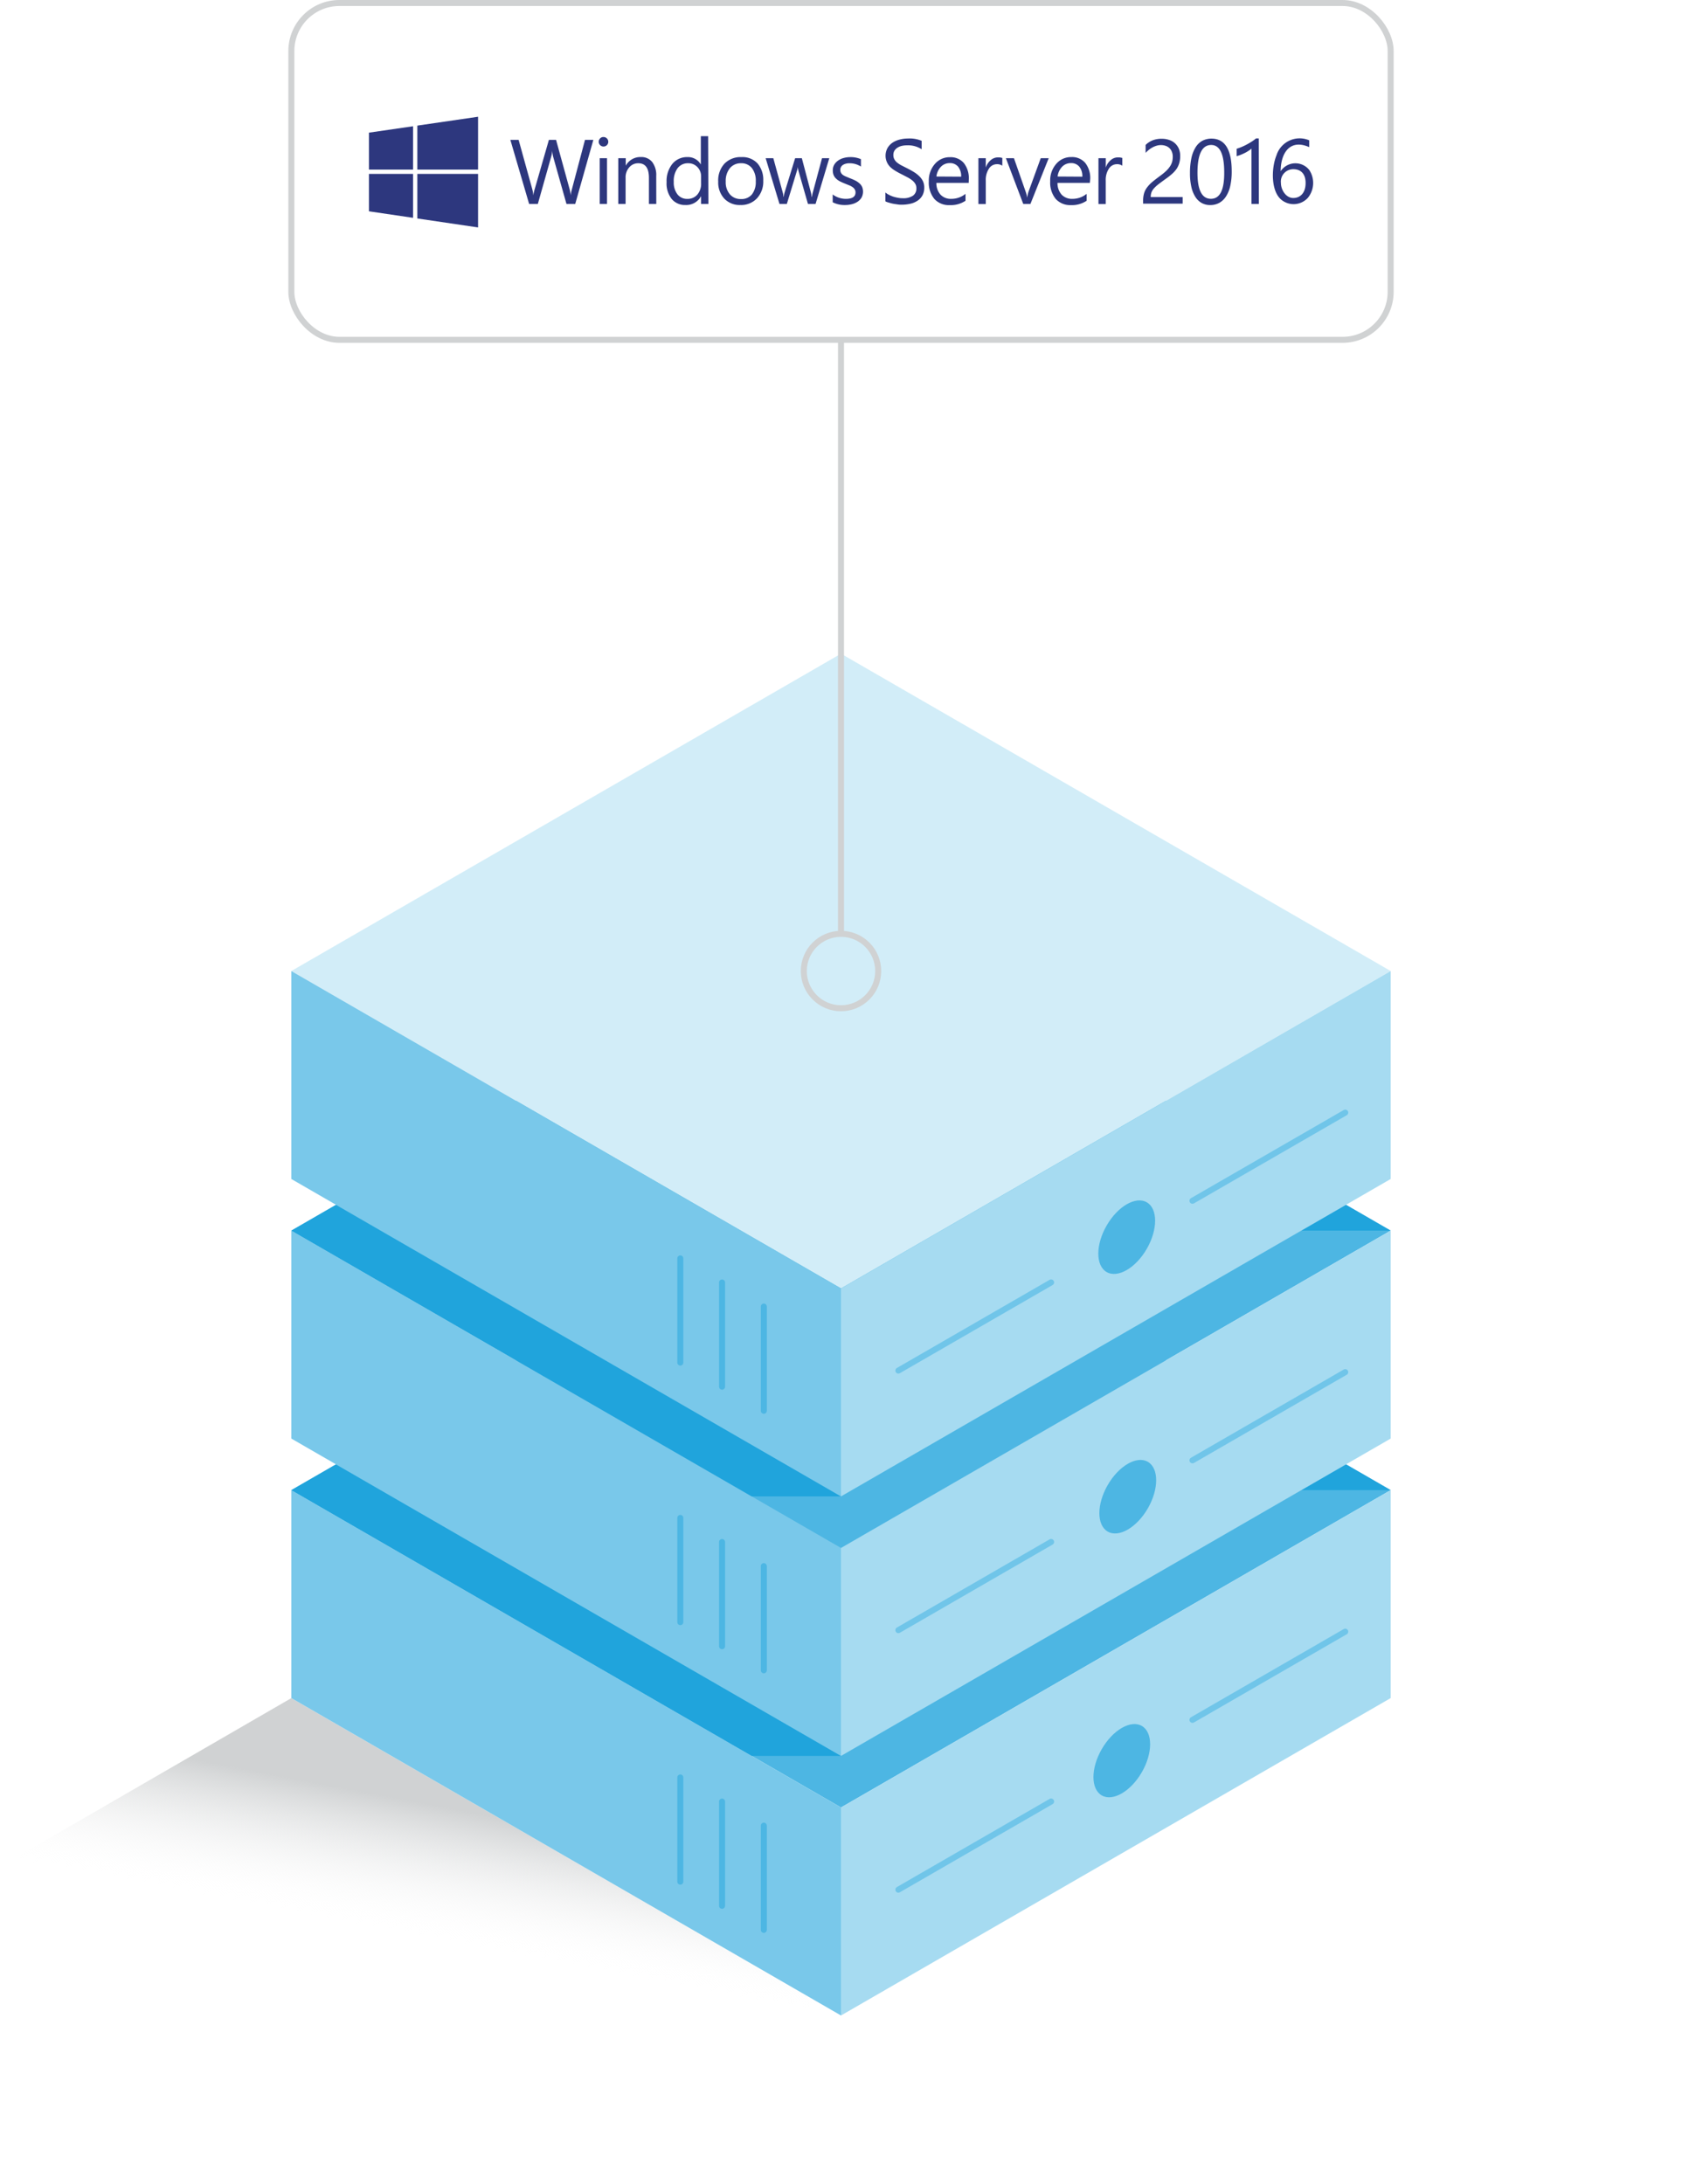
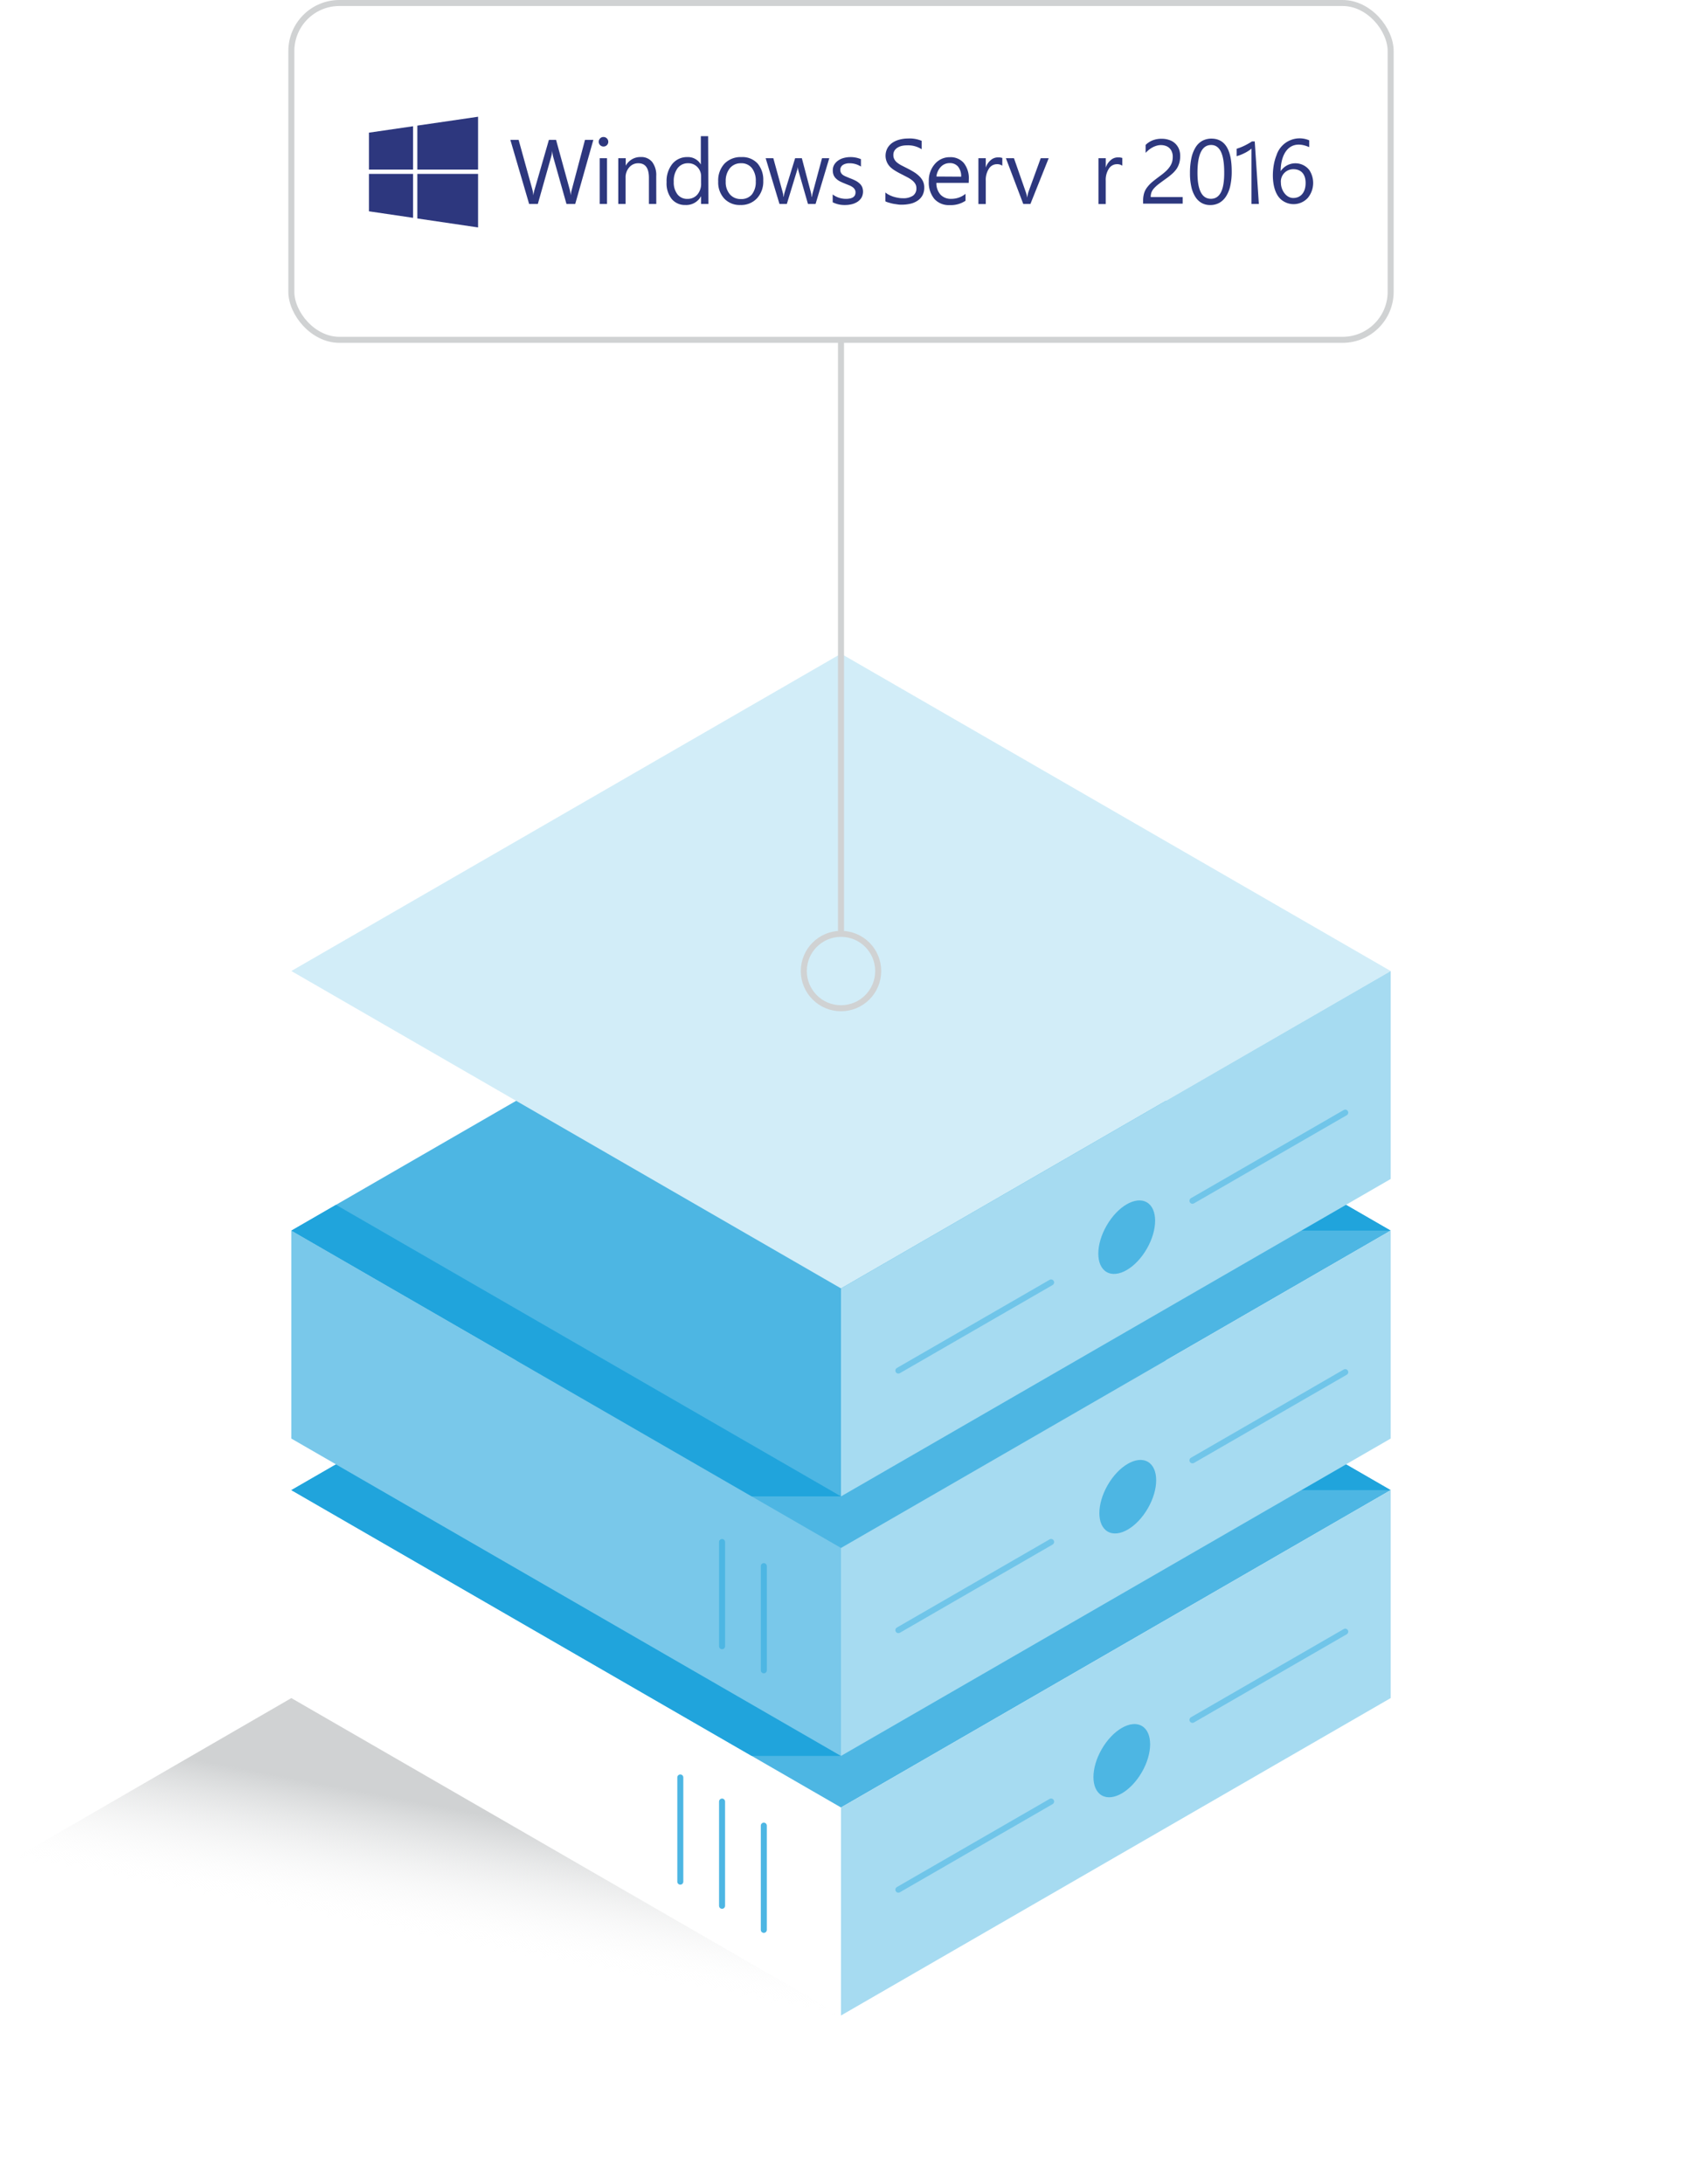
<svg xmlns="http://www.w3.org/2000/svg" viewBox="0 0 280 363.558">
  <defs>
    <style>.a{fill:url(#a);}.b,.g,.j{fill:none;}.c,.f{fill:#4db6e3;}.d{fill:#a6dbf1;}.e{fill:#79c8ea;}.f{stroke:#70c5e9;}.f,.g{stroke-linecap:round;}.f,.g,.j{stroke-miterlimit:10;}.g{stroke:#4db6e3;}.h{fill:#20a4dc;}.i{fill:#d2edf8;}.j{stroke:#d0d2d3;}.k{fill:#2d377e;}</style>
    <linearGradient id="a" x1="0.418" y1="0.745" x2="0.586" y2="0.243" gradientUnits="objectBoundingBox">
      <stop offset="0.5" stop-color="#fff" stop-opacity="0" />
      <stop offset="1" stop-color="#d0d2d3" />
    </linearGradient>
  </defs>
  <g transform="translate(0 0.5)">
    <path class="a" d="M140,391.933,48.5,339.1,0,367.167l91.5,52.825Z" transform="translate(0 -56.933)" />
    <path class="b" d="M308,294.863,216.5,242.03,168,270.1l91.5,52.833Z" transform="translate(-28 -40.755)" />
    <path class="c" d="M241.2,286.995,149.7,234.17,58.2,286.995l91.5,52.825Z" transform="translate(-9.7 -39.445)" />
    <path class="d" d="M259.5,297.56v34.617L168,385.01V350.385Z" transform="translate(-28 -50.01)" />
-     <path class="e" d="M58.2,297.56v34.617l91.5,52.833V350.385Z" transform="translate(-9.7 -50.01)" />
    <ellipse class="c" cx="6.675" cy="3.85" rx="6.675" ry="3.85" transform="translate(180.071 296.44) rotate(-60)" />
    <line class="f" x1="25.425" y2="14.675" transform="translate(149.55 299.383)" />
    <line class="f" x1="25.433" y2="14.683" transform="translate(198.508 271.108)" />
    <line class="g" y2="17.35" transform="translate(113.25 295.375)" />
    <line class="g" y2="17.35" transform="translate(120.2 299.392)" />
    <line class="g" y2="17.35" transform="translate(127.15 303.4)" />
    <path class="h" d="M274.827,296.7H259.96l7.433-4.292Z" transform="translate(-43.327 -49.152)" />
    <path class="h" d="M65.633,292.41,149.7,340.943H134.833L58.2,296.7Z" transform="translate(-9.7 -49.152)" />
    <path class="c" d="M241.2,235.153,149.7,182.32,58.2,235.153l91.5,52.825Z" transform="translate(-9.7 -30.803)" />
    <path class="d" d="M259.5,245.72v34.617L168,333.162V298.545Z" transform="translate(-28 -41.37)" />
    <path class="e" d="M58.2,245.72v34.617l91.5,52.825V298.545Z" transform="translate(-9.7 -41.37)" />
    <ellipse class="c" cx="6.698" cy="3.863" rx="6.698" ry="3.863" transform="translate(181.052 252.525) rotate(-60.113)" />
    <line class="f" x1="25.425" y2="14.683" transform="translate(149.55 256.175)" />
    <line class="f" x1="25.433" y2="14.683" transform="translate(198.508 227.908)" />
-     <line class="g" y2="17.35" transform="translate(113.25 252.175)" />
    <line class="g" y2="17.35" transform="translate(120.2 256.183)" />
    <line class="g" y2="17.342" transform="translate(127.15 260.2)" />
    <path class="h" d="M274.827,244.862H259.96l7.433-4.292Z" transform="translate(-43.327 -40.512)" />
    <path class="h" d="M65.633,240.57,149.7,289.1H134.833L58.2,244.862Z" transform="translate(-9.7 -40.512)" />
    <path class="i" d="M241.2,183.3,149.7,130.48,58.2,183.3l91.5,52.833Z" transform="translate(-9.7 -22.163)" />
    <path class="d" d="M259.5,193.87v34.617L168,281.32V246.7Z" transform="translate(-28 -32.728)" />
-     <path class="e" d="M58.2,193.87v34.617l91.5,52.833V246.7Z" transform="translate(-9.7 -32.728)" />
    <ellipse class="c" cx="6.698" cy="3.863" rx="6.698" ry="3.863" transform="translate(180.876 209.325) rotate(-60.113)" />
    <line class="f" x1="25.425" y2="14.675" transform="translate(149.55 212.975)" />
    <line class="f" x1="25.433" y2="14.675" transform="translate(198.508 184.708)" />
    <line class="g" y2="17.342" transform="translate(113.25 208.975)" />
    <line class="g" y2="17.35" transform="translate(120.2 212.983)" />
    <line class="g" y2="17.35" transform="translate(127.15 216.992)" />
    <circle class="j" cx="6.192" cy="6.192" r="6.192" transform="translate(133.808 154.95)" />
    <rect class="j" width="183" height="56.067" rx="8" transform="translate(48.5)" />
    <line class="j" y1="98.892" transform="translate(140 56.067)" />
    <path class="k" d="M115.767,27.84,112.75,38.507h-1.458l-2.2-7.8a4.832,4.832,0,0,1-.167-1.083h0a5,5,0,0,1-.192,1.067l-2.208,7.817h-1.45L101.95,27.84h1.375l2.267,8.183a5.483,5.483,0,0,1,.183,1.067h0a6.009,6.009,0,0,1,.233-1.067l2.358-8.183h1.192l2.267,8.242a6.708,6.708,0,0,1,.175.992h0a5.409,5.409,0,0,1,.2-1.025l2.175-8.208Z" transform="translate(-16.992 -5.057)" />
    <path class="k" d="M120.392,28.853a.792.792,0,0,1-.558-1.35.733.733,0,0,1,.558-.233.775.775,0,0,1,.567.233.788.788,0,0,1-.567,1.35Zm.592,9.558h-1.217V30.795h1.217Z" transform="translate(-19.934 -4.962)" />
    <path class="k" d="M129.835,39.078H128.61v-4.35c0-1.617-.583-2.425-1.767-2.425a1.933,1.933,0,0,0-1.517.692,2.5,2.5,0,0,0-.6,1.733v4.35H123.51V31.461h1.242v1.25h0a2.758,2.758,0,0,1,2.5-1.442,2.317,2.317,0,0,1,1.908.833,3.6,3.6,0,0,1,.667,2.333Z" transform="translate(-20.585 -5.628)" />
    <path class="k" d="M140.117,38.383H138.9v-1.3h0a2.8,2.8,0,0,1-2.617,1.475,2.842,2.842,0,0,1-2.292-1.025,4.167,4.167,0,0,1-.833-2.783,4.567,4.567,0,0,1,.95-3.025,3.142,3.142,0,0,1,2.5-1.142,2.45,2.45,0,0,1,2.25,1.233h0V27.1h1.217Zm-1.217-3.45V33.817a2.175,2.175,0,0,0-.608-1.567,2.058,2.058,0,0,0-1.55-.642,2.117,2.117,0,0,0-1.758.833,3.567,3.567,0,0,0-.633,2.258,3.225,3.225,0,0,0,.608,2.075,2.008,2.008,0,0,0,1.667.767,2.108,2.108,0,0,0,1.667-.733,2.758,2.758,0,0,0,.608-1.875Z" transform="translate(-22.192 -4.933)" />
    <path class="k" d="M147.169,39.254a3.525,3.525,0,0,1-2.692-1.067,3.942,3.942,0,0,1-1.008-2.833,4.108,4.108,0,0,1,1.05-2.992,3.75,3.75,0,0,1,2.833-1.083,3.425,3.425,0,0,1,2.658,1.05,4.167,4.167,0,0,1,.958,2.883,4.092,4.092,0,0,1-1.033,2.917A3.6,3.6,0,0,1,147.169,39.254Zm.092-6.95a2.317,2.317,0,0,0-1.858.833,3.333,3.333,0,0,0-.683,2.208,3.075,3.075,0,0,0,.692,2.133,2.325,2.325,0,0,0,1.85.783,2.233,2.233,0,0,0,1.817-.767,3.333,3.333,0,0,0,.642-2.183,3.375,3.375,0,0,0-.642-2.2,2.208,2.208,0,0,0-1.833-.808Z" transform="translate(-23.91 -5.629)" />
    <path class="k" d="M163.542,31.5l-2.283,7.617h-1.267l-1.567-5.458a4.048,4.048,0,0,1-.125-.7h0a3.383,3.383,0,0,1-.158.692l-1.667,5.467H155.25l-2.3-7.617h1.275l1.575,5.725a3.167,3.167,0,0,1,.108.683h.058a3.335,3.335,0,0,1,.133-.7l1.758-5.708h1.117l1.517,5.742a4.061,4.061,0,0,1,.108.683h.067a2.992,2.992,0,0,1,.125-.683l1.542-5.742Z" transform="translate(-25.492 -5.667)" />
    <path class="k" d="M166.34,38.8V37.5a3.65,3.65,0,0,0,2.192.733c1.075,0,1.608-.358,1.608-1.075a.942.942,0,0,0-.142-.517,1.3,1.3,0,0,0-.367-.375,2.841,2.841,0,0,0-.55-.292L168.4,35.7c-.333-.133-.633-.267-.892-.4a2.717,2.717,0,0,1-.633-.467,1.667,1.667,0,0,1-.392-.583,2.108,2.108,0,0,1-.125-.767,1.783,1.783,0,0,1,.242-.942,2.175,2.175,0,0,1,.658-.692,2.817,2.817,0,0,1,.933-.425,4.242,4.242,0,0,1,1.083-.142,4.392,4.392,0,0,1,1.767.342v1.233a3.458,3.458,0,0,0-1.933-.55,2.009,2.009,0,0,0-.617.083,1.558,1.558,0,0,0-.475.217.9.9,0,0,0-.3.342.834.834,0,0,0-.108.433,1.008,1.008,0,0,0,.108.5,1.125,1.125,0,0,0,.308.358,2.624,2.624,0,0,0,.508.275l.675.283a8.715,8.715,0,0,1,.908.392,3.067,3.067,0,0,1,.683.467,1.808,1.808,0,0,1,.442.592,2.1,2.1,0,0,1-.1,1.775,2.2,2.2,0,0,1-.667.692,3.108,3.108,0,0,1-.958.408,4.609,4.609,0,0,1-1.142.133A4.333,4.333,0,0,1,166.34,38.8Z" transform="translate(-27.723 -5.63)" />
    <path class="k" d="M176.87,38.026V36.551a2.959,2.959,0,0,0,.608.4,4.575,4.575,0,0,0,.75.308,6.283,6.283,0,0,0,.783.183,3.784,3.784,0,0,0,.725.067,2.892,2.892,0,0,0,1.725-.425,1.45,1.45,0,0,0,.567-1.233,1.4,1.4,0,0,0-.192-.75,2.142,2.142,0,0,0-.525-.583,5.209,5.209,0,0,0-.792-.508l-.983-.508c-.375-.183-.717-.375-1.042-.575a4.45,4.45,0,0,1-.833-.633,2.734,2.734,0,0,1-.558-.833,2.667,2.667,0,0,1,.117-2.308,2.75,2.75,0,0,1,.833-.892,3.75,3.75,0,0,1,1.192-.517,5.283,5.283,0,0,1,1.358-.175,5.133,5.133,0,0,1,2.3.383v1.4a4.167,4.167,0,0,0-2.425-.65,3.958,3.958,0,0,0-.833.083,2.308,2.308,0,0,0-.725.283,1.667,1.667,0,0,0-.525.492,1.358,1.358,0,0,0-.2.75,1.425,1.425,0,0,0,.158.7,1.725,1.725,0,0,0,.45.55,4.559,4.559,0,0,0,.725.475l.983.5c.383.192.742.392,1.083.6a5.134,5.134,0,0,1,.9.692,3,3,0,0,1,.617.833,2.383,2.383,0,0,1,.225,1.058,2.65,2.65,0,0,1-.308,1.333,2.5,2.5,0,0,1-.833.883,3.492,3.492,0,0,1-1.208.5,6.709,6.709,0,0,1-1.442.15,3.6,3.6,0,0,1-.625-.042c-.25-.042-.5-.067-.758-.117a6.282,6.282,0,0,1-.733-.192,2.341,2.341,0,0,1-.558-.208Z" transform="translate(-29.478 -5.01)" />
    <path class="k" d="M192.18,35.574H186.8a2.85,2.85,0,0,0,.692,1.967,2.358,2.358,0,0,0,1.8.692,3.717,3.717,0,0,0,2.358-.833v1.15a4.417,4.417,0,0,1-2.65.725,3.233,3.233,0,0,1-2.542-1.033,4.283,4.283,0,0,1-.917-2.925,4.167,4.167,0,0,1,1.008-2.892,3.208,3.208,0,0,1,2.5-1.125,2.883,2.883,0,0,1,2.317.967,4.067,4.067,0,0,1,.833,2.683Zm-1.258-1.033a2.5,2.5,0,0,0-.508-1.667,1.742,1.742,0,0,0-1.4-.592,2,2,0,0,0-1.467.617,2.808,2.808,0,0,0-.742,1.617Z" transform="translate(-30.922 -5.632)" />
    <path class="k" d="M199.425,32.723a1.492,1.492,0,0,0-.925-.25,1.558,1.558,0,0,0-1.3.742,3.4,3.4,0,0,0-.525,2.008v3.883H195.45V31.473h1.225V33.04h0a2.667,2.667,0,0,1,.833-1.25,1.817,1.817,0,0,1,1.192-.45,2.058,2.058,0,0,1,.733.1Z" transform="translate(-32.575 -5.64)" />
    <path class="k" d="M208.065,31.5l-3.042,7.617h-1.192L200.94,31.5h1.342l1.933,5.533a5,5,0,0,1,.267,1.058h0a5.234,5.234,0,0,1,.233-1.033L206.74,31.5Z" transform="translate(-33.49 -5.667)" />
-     <path class="k" d="M216.388,35.571h-5.383a2.85,2.85,0,0,0,.692,1.967,2.358,2.358,0,0,0,1.8.692,3.717,3.717,0,0,0,2.358-.833v1.15a4.417,4.417,0,0,1-2.65.725,3.233,3.233,0,0,1-2.5-1.033,4.283,4.283,0,0,1-.917-2.925A4.167,4.167,0,0,1,210.8,32.4a3.208,3.208,0,0,1,2.5-1.125,2.883,2.883,0,0,1,2.317.967,4.067,4.067,0,0,1,.833,2.683Zm-1.25-1.033a2.5,2.5,0,0,0-.508-1.667,1.742,1.742,0,0,0-1.4-.592,2,2,0,0,0-1.467.617,2.808,2.808,0,0,0-.742,1.617Z" transform="translate(-34.963 -5.629)" />
    <path class="k" d="M223.4,32.723a1.492,1.492,0,0,0-.925-.25,1.575,1.575,0,0,0-1.308.742,3.4,3.4,0,0,0-.525,2.008v3.883H219.43V31.473h1.217V33.04h0a2.667,2.667,0,0,1,.833-1.25,1.783,1.783,0,0,1,1.192-.45,2.092,2.092,0,0,1,.733.1Z" transform="translate(-36.572 -5.64)" />
    <path class="k" d="M233.283,30.595a2.067,2.067,0,0,0-.158-.833,1.617,1.617,0,0,0-.417-.608,1.583,1.583,0,0,0-.617-.358,2.358,2.358,0,0,0-.775-.125,2.45,2.45,0,0,0-.7.1,3.484,3.484,0,0,0-.667.267,4.233,4.233,0,0,0-.625.408,4.734,4.734,0,0,0-.558.525V28.645a3.583,3.583,0,0,1,1.15-.758,4.067,4.067,0,0,1,1.55-.267,3.75,3.75,0,0,1,1.208.192,2.617,2.617,0,0,1,1.617,1.45,3.158,3.158,0,0,1,.233,1.233,4.075,4.075,0,0,1-.15,1.142,3.475,3.475,0,0,1-.433.967,4.759,4.759,0,0,1-.742.833,10.757,10.757,0,0,1-1.05.833c-.5.358-.917.667-1.242.917a5.592,5.592,0,0,0-.775.717,2.151,2.151,0,0,0-.4.658,2.341,2.341,0,0,0-.117.758h5.317v1.1H228.35v-.483a4.334,4.334,0,0,1,.15-1.2,2.983,2.983,0,0,1,.492-.992,5.45,5.45,0,0,1,.892-.942c.367-.308.833-.658,1.358-1.05a9.669,9.669,0,0,0,.983-.817,4.167,4.167,0,0,0,.625-.758,2.708,2.708,0,0,0,.342-.767A3.333,3.333,0,0,0,233.283,30.595Z" transform="translate(-38.058 -5.02)" />
    <path class="k" d="M244.66,33.082a10.684,10.684,0,0,1-.242,2.375,5.283,5.283,0,0,1-.7,1.742,3.242,3.242,0,0,1-1.125,1.083,3.108,3.108,0,0,1-1.508.367,2.875,2.875,0,0,1-1.433-.35,2.983,2.983,0,0,1-1.058-1.033,5.159,5.159,0,0,1-.658-1.667,10.125,10.125,0,0,1-.225-2.25,12.126,12.126,0,0,1,.233-2.5,5.7,5.7,0,0,1,.692-1.792,3.083,3.083,0,0,1,1.125-1.1,3.217,3.217,0,0,1,1.542-.367Q244.668,27.615,244.66,33.082Zm-1.25.125q0-4.558-2.167-4.558c-1.517,0-2.283,1.55-2.283,4.633q0,4.325,2.242,4.325T243.41,33.207Z" transform="translate(-39.618 -5.015)" />
-     <path class="k" d="M250.732,38.458h-1.225V29.242a2.5,2.5,0,0,1-.417.317,5.1,5.1,0,0,1-.608.367c-.225.117-.458.225-.717.333a5.683,5.683,0,0,1-.725.242V29.267a7.5,7.5,0,0,0,.833-.3,9.525,9.525,0,0,0,.883-.425c.292-.158.567-.317.833-.492a5.783,5.783,0,0,0,.667-.5h.458Z" transform="translate(-41.173 -5.008)" />
+     <path class="k" d="M250.732,38.458h-1.225V29.242a2.5,2.5,0,0,1-.417.317,5.1,5.1,0,0,1-.608.367c-.225.117-.458.225-.717.333a5.683,5.683,0,0,1-.725.242V29.267a7.5,7.5,0,0,0,.833-.3,9.525,9.525,0,0,0,.883-.425c.292-.158.567-.317.833-.492h.458Z" transform="translate(-41.173 -5.008)" />
    <g transform="translate(61.417 18.933)">
      <path class="k" d="M93.478,32.02v-8.8L83.37,24.695V32.02Z" transform="translate(-75.312 -23.22)" />
      <path class="k" d="M81.042,25.12,73.7,26.187v6.15h7.342Z" transform="translate(-73.7 -23.537)" />
      <path class="k" d="M73.7,34.64v6.225l7.342,1.083V34.64Z" transform="translate(-73.7 -25.123)" />
      <path class="k" d="M83.37,42.057l10.108,1.492V34.64H83.37Z" transform="translate(-75.312 -25.123)" />
    </g>
    <path class="k" d="M260.32,32.789a2.95,2.95,0,0,0-4.75.208c0-2.908,1.467-5.442,4.75-4V27.864a4.042,4.042,0,0,0-5.45,2.5c-.883,2.167-.933,5.992.833,7.408a3.208,3.208,0,0,0,4.392-.333A3.917,3.917,0,0,0,260.32,32.789Zm-2.658,4.675c-1.208,0-2.05-1.342-2.05-2.5a2.058,2.058,0,0,1,2.067-2.292c1.158,0,2.042.683,2.042,2.292S258.878,37.464,257.662,37.464Z" transform="translate(-42.378 -5.006)" />
  </g>
</svg>